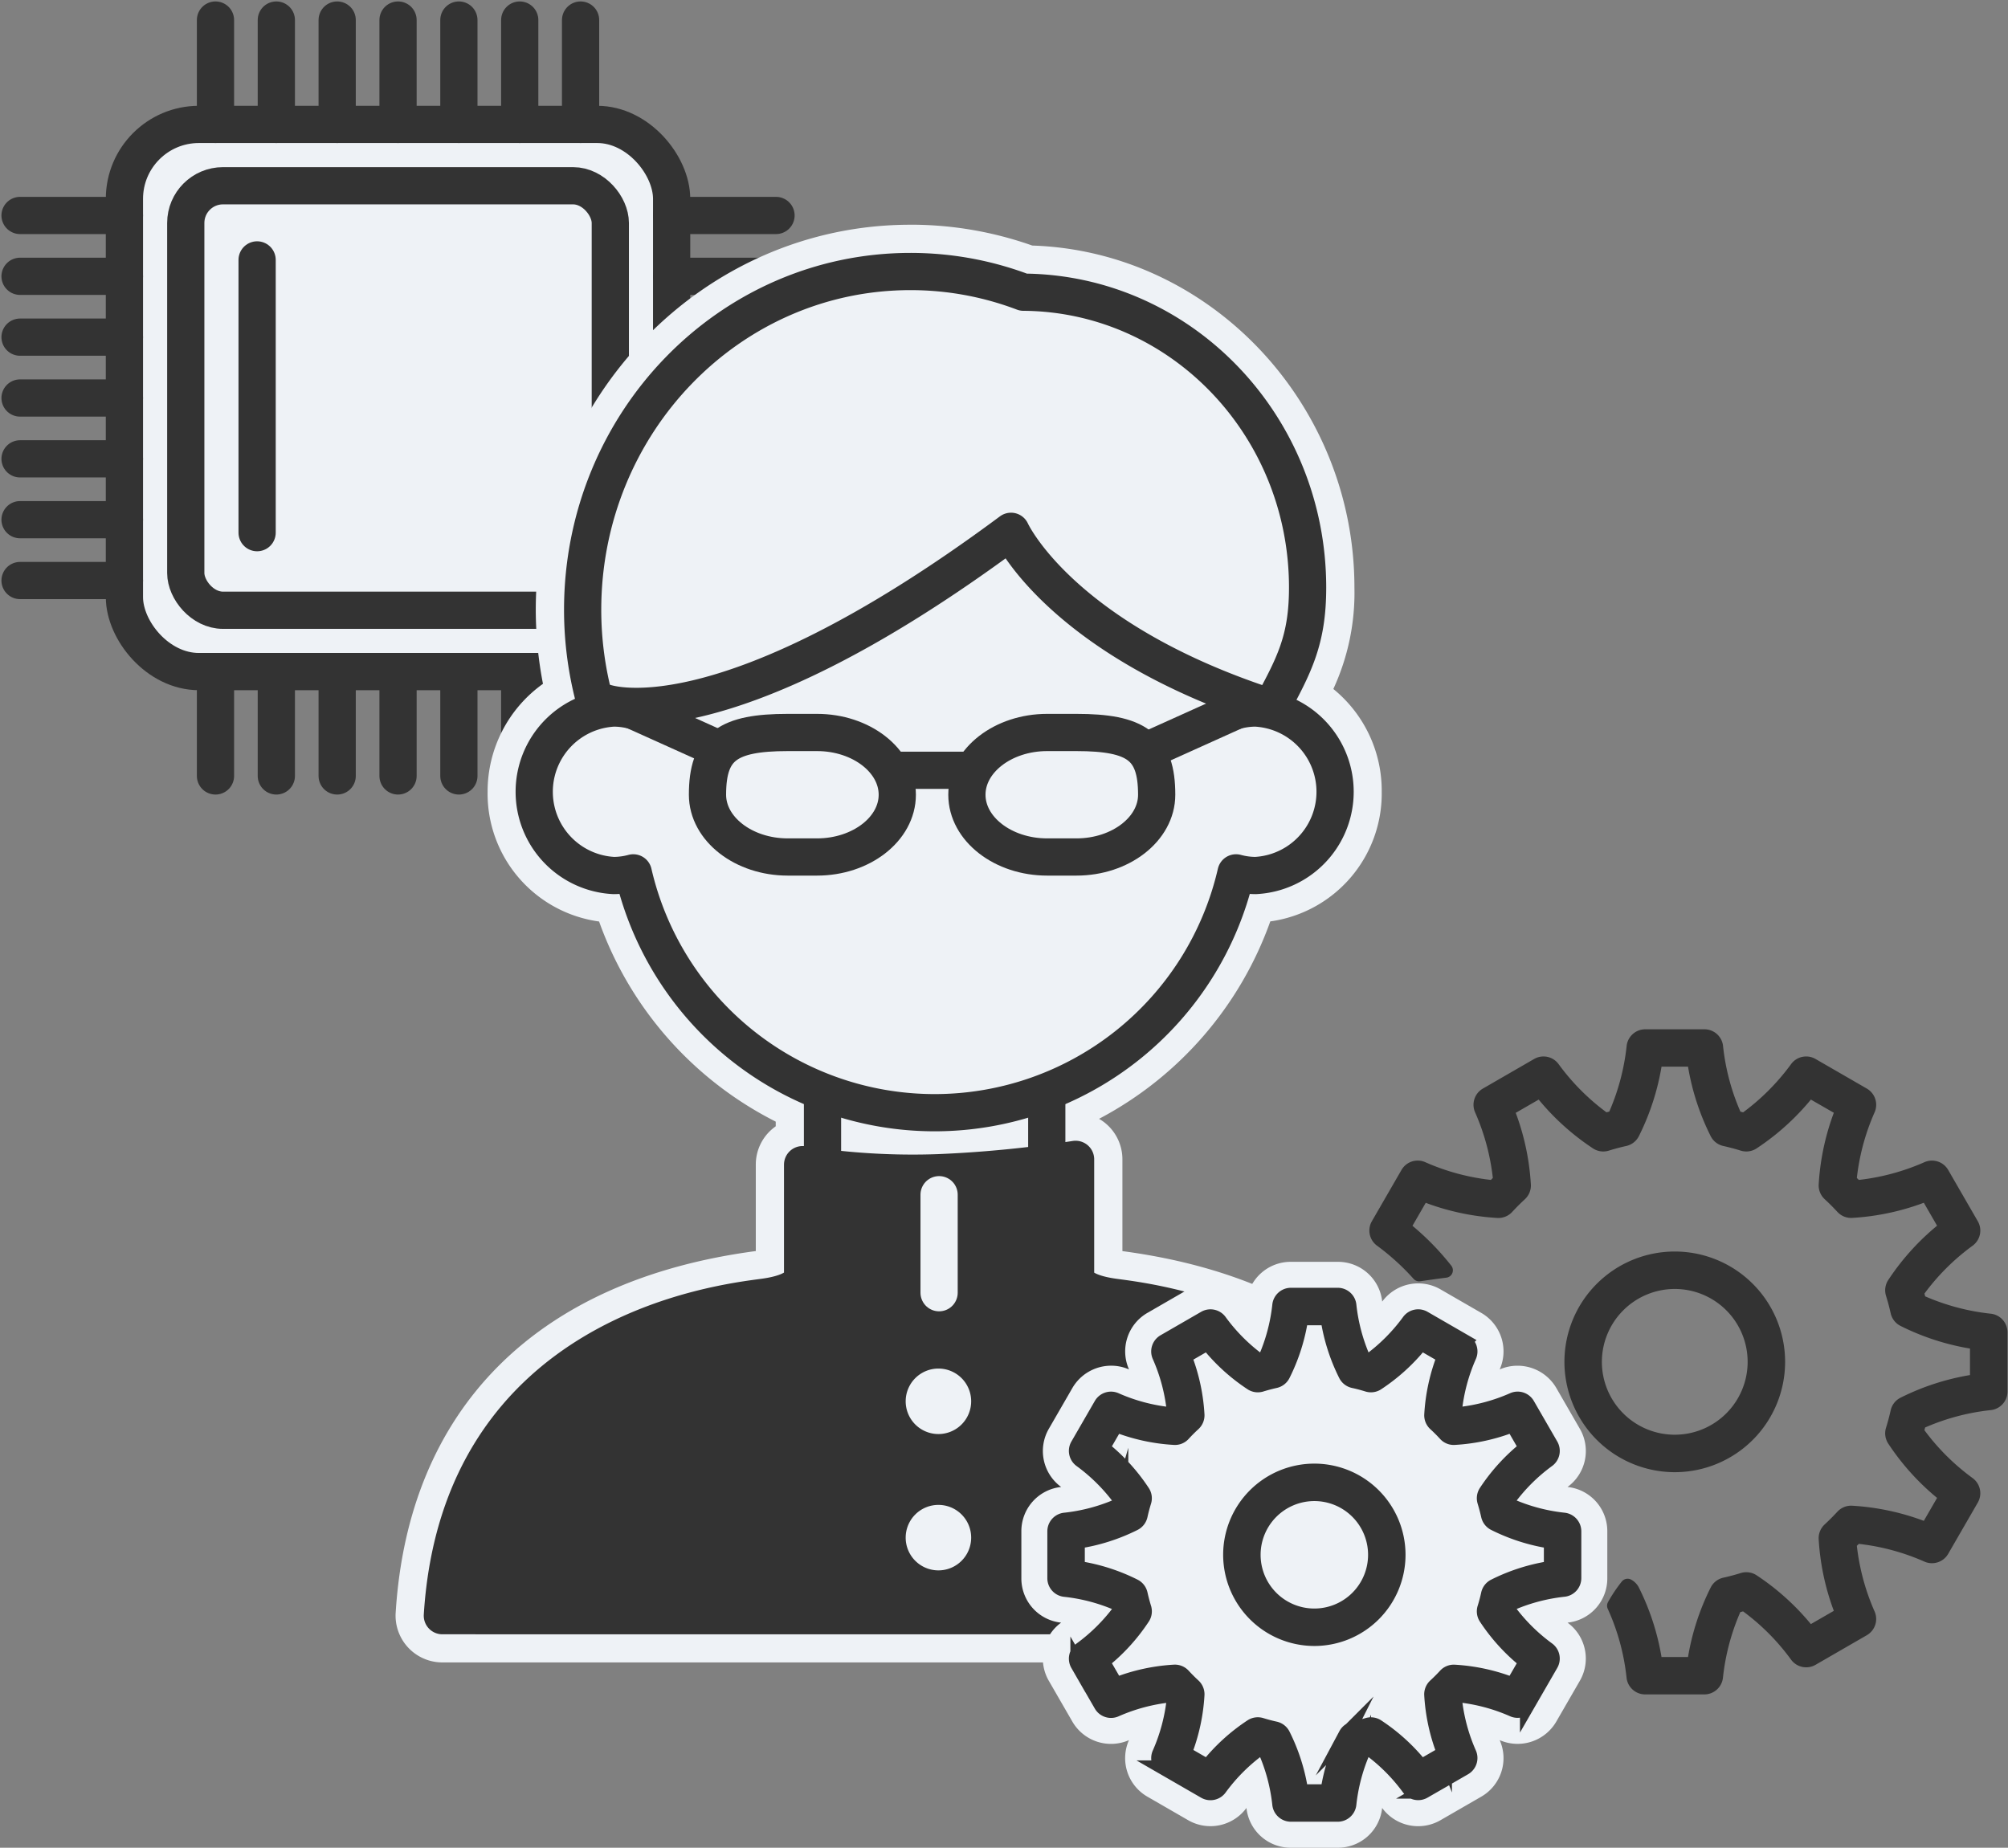
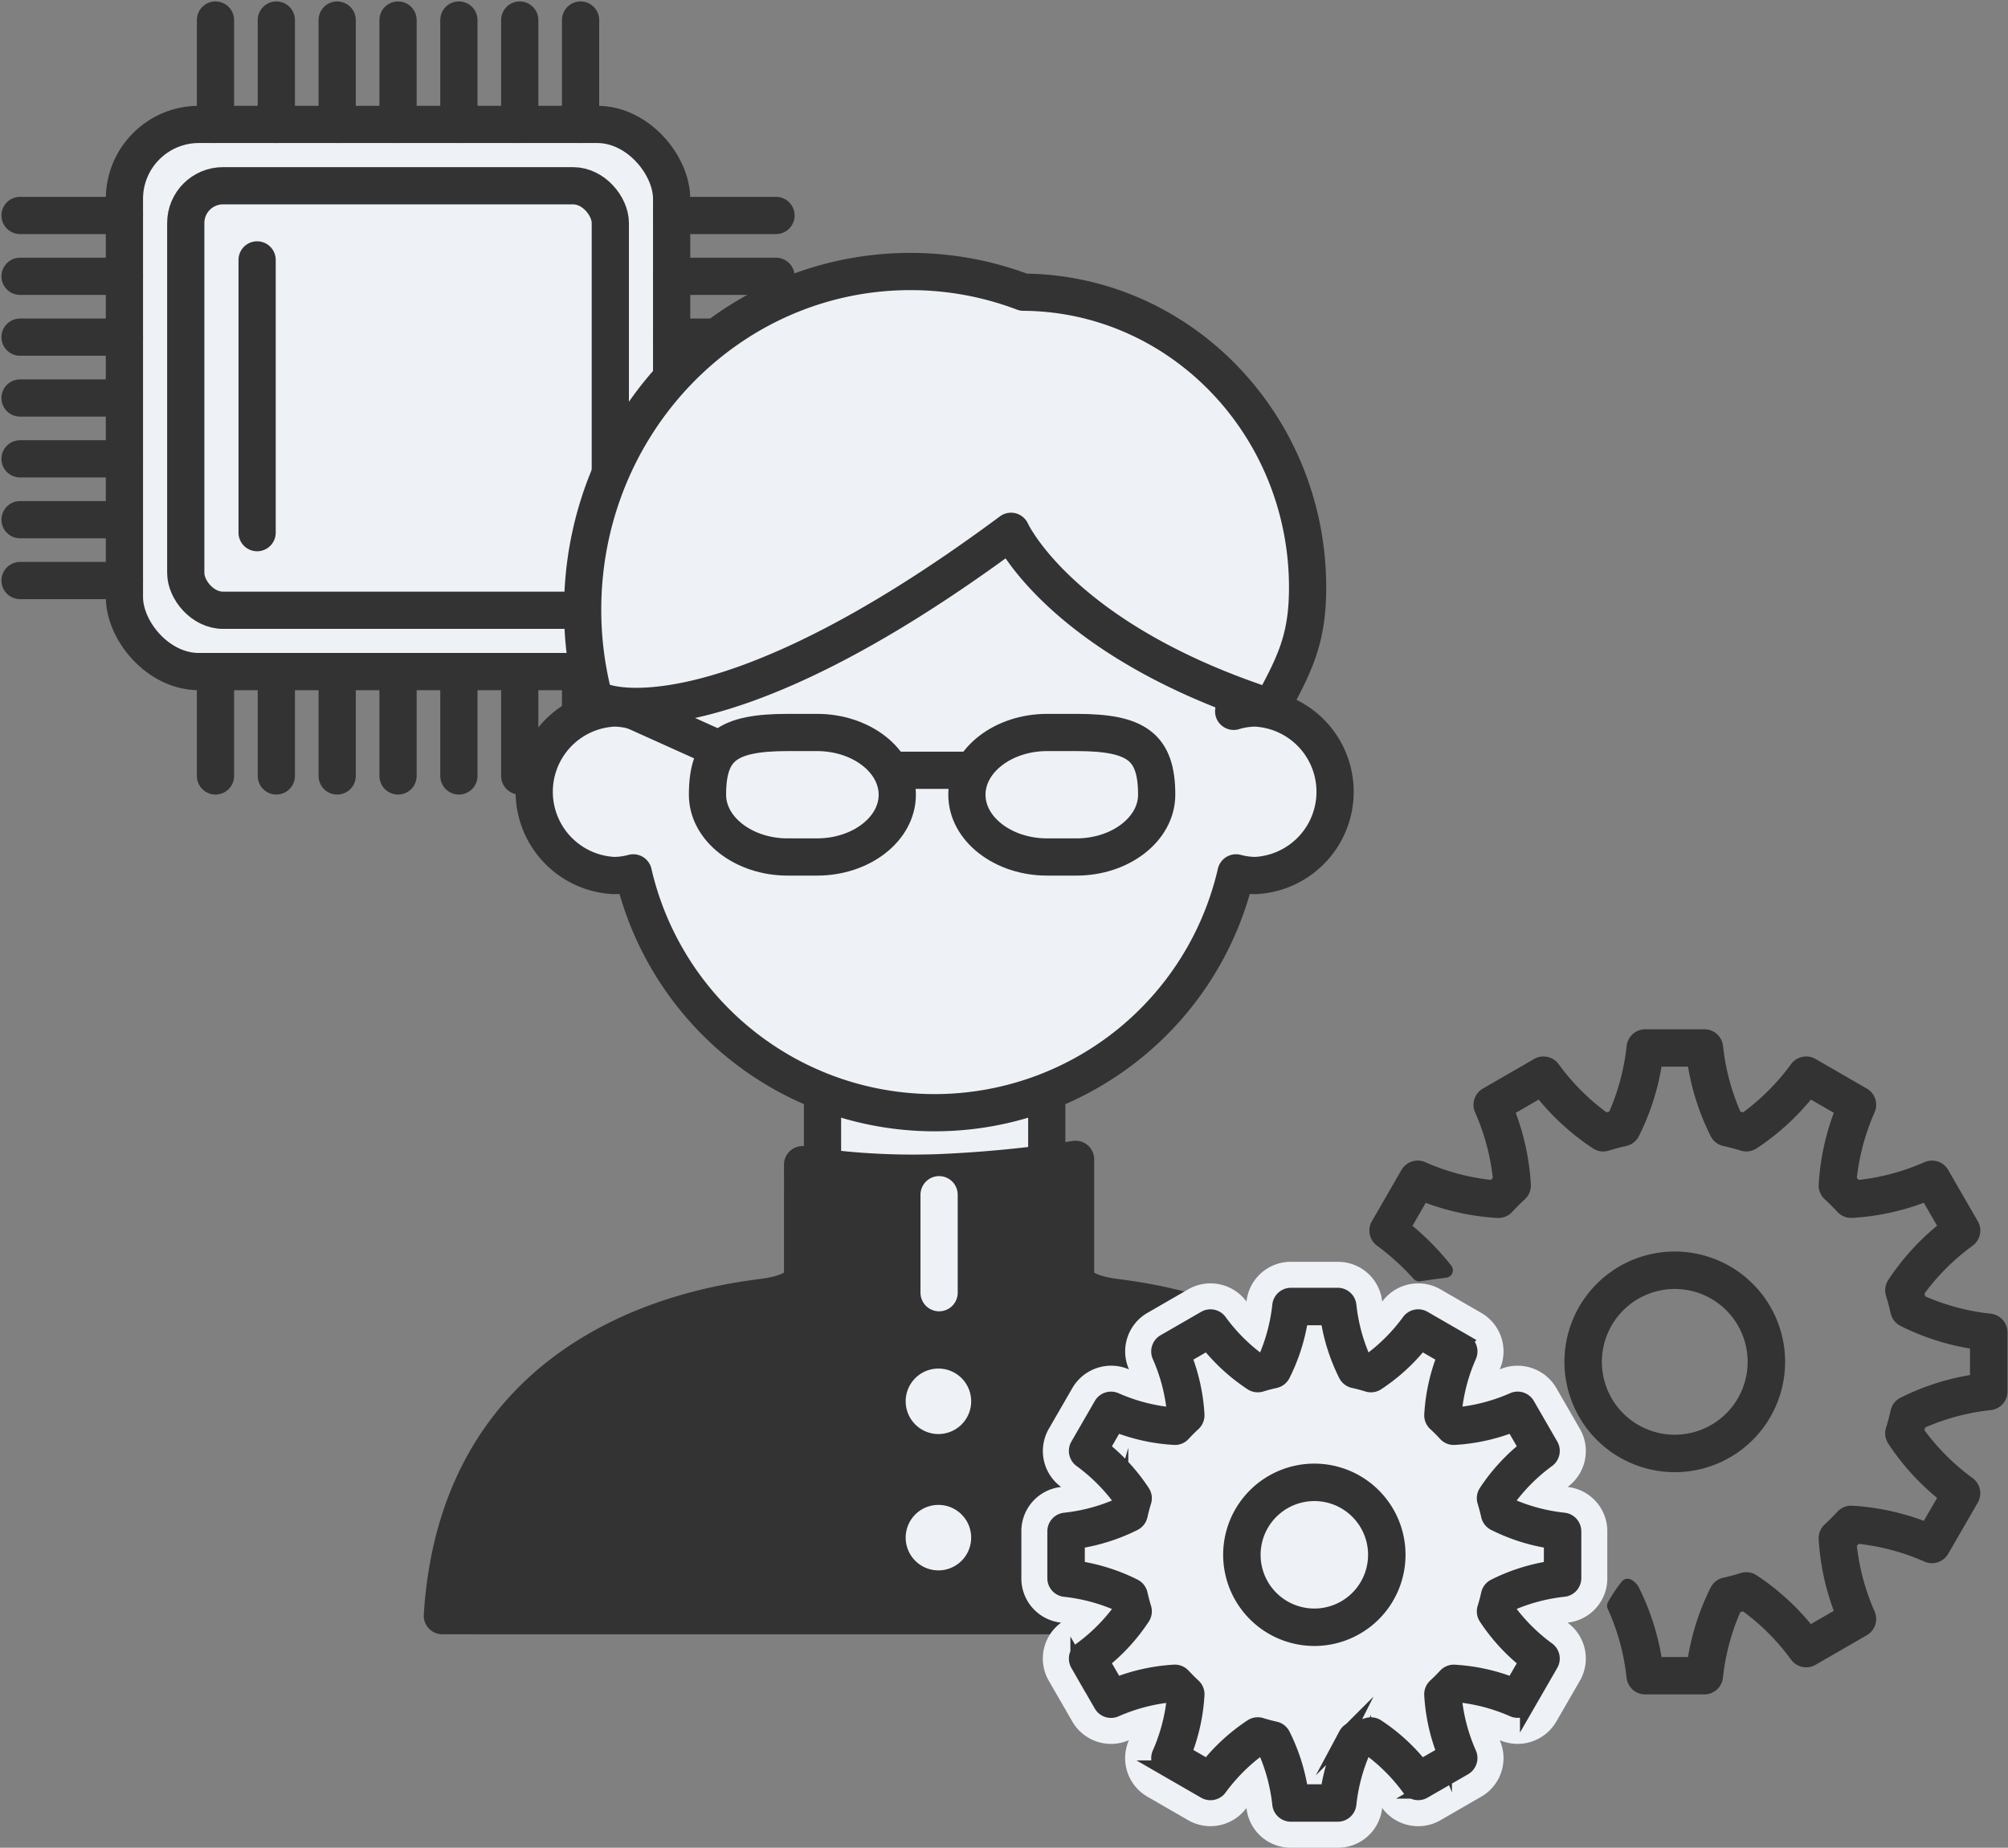
<svg xmlns="http://www.w3.org/2000/svg" id="グループ_80" data-name="グループ 80" width="161.836" height="148.933" viewBox="0 0 161.836 148.933">
  <rect x="0" y="0" width="161.836" height="148.933" fill="#808080" stroke="none" />
  <defs>
    <clipPath id="clip-path">
      <rect id="長方形_56" data-name="長方形 56" width="161.836" height="148.933" fill="none" />
    </clipPath>
  </defs>
  <g id="グループ_79" data-name="グループ 79" clip-path="url(#clip-path)">
    <rect id="長方形_52" data-name="長方形 52" width="44.103" height="44.103" rx="6" transform="translate(10.028 10.028)" fill="#eef2f6" />
    <rect id="長方形_53" data-name="長方形 53" width="44.103" height="44.103" rx="6" transform="translate(10.028 10.028)" fill="none" stroke="#333" stroke-miterlimit="10" stroke-width="3" />
    <rect id="長方形_54" data-name="長方形 54" width="34.216" height="34.216" rx="3" transform="translate(14.972 14.972)" fill="none" stroke="#333" stroke-miterlimit="10" stroke-width="3" />
    <line id="線_246" data-name="線 246" y1="8.412" transform="translate(17.367 1.616)" fill="none" stroke="#333" stroke-linecap="round" stroke-miterlimit="10" stroke-width="3" />
    <line id="線_247" data-name="線 247" y1="8.412" transform="translate(22.271 1.616)" fill="none" stroke="#333" stroke-linecap="round" stroke-miterlimit="10" stroke-width="3" />
    <line id="線_248" data-name="線 248" y1="8.412" transform="translate(27.175 1.616)" fill="none" stroke="#333" stroke-linecap="round" stroke-miterlimit="10" stroke-width="3" />
    <line id="線_249" data-name="線 249" y1="8.412" transform="translate(32.08 1.616)" fill="none" stroke="#333" stroke-linecap="round" stroke-miterlimit="10" stroke-width="3" />
    <line id="線_250" data-name="線 250" y1="8.412" transform="translate(36.984 1.616)" fill="none" stroke="#333" stroke-linecap="round" stroke-miterlimit="10" stroke-width="3" />
    <line id="線_251" data-name="線 251" y1="8.412" transform="translate(41.888 1.616)" fill="none" stroke="#333" stroke-linecap="round" stroke-miterlimit="10" stroke-width="3" />
    <line id="線_252" data-name="線 252" y1="8.412" transform="translate(46.792 1.616)" fill="none" stroke="#333" stroke-linecap="round" stroke-miterlimit="10" stroke-width="3" />
    <line id="線_253" data-name="線 253" y1="8.412" transform="translate(17.367 54.131)" fill="none" stroke="#333" stroke-linecap="round" stroke-miterlimit="10" stroke-width="3" />
    <line id="線_254" data-name="線 254" y1="8.412" transform="translate(22.271 54.131)" fill="none" stroke="#333" stroke-linecap="round" stroke-miterlimit="10" stroke-width="3" />
    <line id="線_255" data-name="線 255" y1="8.412" transform="translate(27.175 54.131)" fill="none" stroke="#333" stroke-linecap="round" stroke-miterlimit="10" stroke-width="3" />
    <line id="線_256" data-name="線 256" y1="8.412" transform="translate(32.08 54.131)" fill="none" stroke="#333" stroke-linecap="round" stroke-miterlimit="10" stroke-width="3" />
    <line id="線_257" data-name="線 257" y1="8.412" transform="translate(36.984 54.131)" fill="none" stroke="#333" stroke-linecap="round" stroke-miterlimit="10" stroke-width="3" />
    <line id="線_258" data-name="線 258" y1="8.412" transform="translate(41.888 54.131)" fill="none" stroke="#333" stroke-linecap="round" stroke-miterlimit="10" stroke-width="3" />
    <line id="線_259" data-name="線 259" y1="8.412" transform="translate(46.792 54.131)" fill="none" stroke="#333" stroke-linecap="round" stroke-miterlimit="10" stroke-width="3" />
    <line id="線_260" data-name="線 260" x1="8.412" transform="translate(1.616 46.792)" fill="none" stroke="#333" stroke-linecap="round" stroke-miterlimit="10" stroke-width="3" />
    <line id="線_261" data-name="線 261" x1="8.412" transform="translate(1.616 41.888)" fill="none" stroke="#333" stroke-linecap="round" stroke-miterlimit="10" stroke-width="3" />
    <line id="線_262" data-name="線 262" x1="8.412" transform="translate(1.616 36.984)" fill="none" stroke="#333" stroke-linecap="round" stroke-miterlimit="10" stroke-width="3" />
    <line id="線_263" data-name="線 263" x1="8.412" transform="translate(1.616 32.08)" fill="none" stroke="#333" stroke-linecap="round" stroke-miterlimit="10" stroke-width="3" />
    <line id="線_264" data-name="線 264" x1="8.412" transform="translate(1.616 27.175)" fill="none" stroke="#333" stroke-linecap="round" stroke-miterlimit="10" stroke-width="3" />
    <line id="線_265" data-name="線 265" x1="8.412" transform="translate(1.616 22.271)" fill="none" stroke="#333" stroke-linecap="round" stroke-miterlimit="10" stroke-width="3" />
    <line id="線_266" data-name="線 266" x1="8.412" transform="translate(1.616 17.367)" fill="none" stroke="#333" stroke-linecap="round" stroke-miterlimit="10" stroke-width="3" />
    <line id="線_267" data-name="線 267" x1="8.412" transform="translate(54.131 46.792)" fill="none" stroke="#333" stroke-linecap="round" stroke-miterlimit="10" stroke-width="3" />
    <line id="線_268" data-name="線 268" x1="8.412" transform="translate(54.131 41.888)" fill="none" stroke="#333" stroke-linecap="round" stroke-miterlimit="10" stroke-width="3" />
    <line id="線_269" data-name="線 269" x1="8.412" transform="translate(54.131 36.984)" fill="none" stroke="#333" stroke-linecap="round" stroke-miterlimit="10" stroke-width="3" />
    <line id="線_270" data-name="線 270" x1="8.412" transform="translate(54.131 32.08)" fill="none" stroke="#333" stroke-linecap="round" stroke-miterlimit="10" stroke-width="3" />
    <line id="線_271" data-name="線 271" x1="8.412" transform="translate(54.131 27.175)" fill="none" stroke="#333" stroke-linecap="round" stroke-miterlimit="10" stroke-width="3" />
    <line id="線_272" data-name="線 272" x1="8.412" transform="translate(54.131 22.271)" fill="none" stroke="#333" stroke-linecap="round" stroke-miterlimit="10" stroke-width="3" />
    <line id="線_273" data-name="線 273" x1="8.412" transform="translate(54.131 17.367)" fill="none" stroke="#333" stroke-linecap="round" stroke-miterlimit="10" stroke-width="3" />
-     <path id="パス_338" data-name="パス 338" d="M33.275,131.536a2.694,2.694,0,0,1-2.689-2.861c.994-15.864,10.951-25.858,28.037-28.144l.218-.029a7.733,7.733,0,0,0,.773-.141V92.489a2.687,2.687,0,0,1,.963-2.064,2.653,2.653,0,0,1,.642-.4V88.352a27.912,27.912,0,0,1-14.526-16.48A9.281,9.281,0,0,1,38,62.434a9.538,9.538,0,0,1,4.588-8.2,30.564,30.564,0,0,1-.706-6.467c0-16.522,13.059-29.962,29.11-29.962a28.307,28.307,0,0,1,9.618,1.675c13.85.361,25.088,12.207,25.088,26.495a17.491,17.491,0,0,1-1.98,8.519,9.464,9.464,0,0,1,4.179,7.937,9.3,9.3,0,0,1-8.691,9.437A27.922,27.922,0,0,1,84.682,88.351v1.042A2.693,2.693,0,0,1,87,92.061v8.3a7.794,7.794,0,0,0,.775.141l.217.029c17.085,2.286,27.042,12.28,28.036,28.143a2.692,2.692,0,0,1-2.689,2.862Z" transform="translate(2.377 1.384)" fill="#eef2f6" />
-     <path id="パス_339" data-name="パス 339" d="M71.072,18.962a27.178,27.178,0,0,1,9.415,1.672c13.378.251,24.213,11.593,24.213,25.421a17.043,17.043,0,0,1-2.323,8.935,8.4,8.4,0,0,1,4.522,7.52,8.223,8.223,0,0,1-7.993,8.366c-.135,0-.272,0-.408-.011A26.86,26.86,0,0,1,83.683,87.738v2.876l.44-.069A1.616,1.616,0,0,1,86,92.139v9.06a5.252,5.252,0,0,0,1.708.449l.219.029c16.52,2.209,26.146,11.847,27.1,27.141a1.614,1.614,0,0,1-1.613,1.717H33.354a1.614,1.614,0,0,1-1.613-1.717c.958-15.294,10.583-24.932,27.1-27.141l.219-.029a5.233,5.233,0,0,0,1.707-.449V92.567a1.607,1.607,0,0,1,1.606-1.61V87.739A26.85,26.85,0,0,1,47.561,70.867c-.148.009-.293.013-.439.013a8.215,8.215,0,0,1-7.964-8.369A8.4,8.4,0,0,1,43.9,54.879a29.722,29.722,0,0,1-.863-7.031c0-15.928,12.575-28.885,28.033-28.885m0-2.155c-16.646,0-30.188,13.924-30.188,31.041a31.528,31.528,0,0,0,.58,5.963A10.652,10.652,0,0,0,37,62.511,10.4,10.4,0,0,0,45.985,72.97,28.985,28.985,0,0,0,60.221,89.1v.377c-.089.063-.176.129-.26.2a3.76,3.76,0,0,0-1.346,2.887v6.968l-.058.008c-17.65,2.36-27.938,12.71-28.967,29.143a3.771,3.771,0,0,0,3.765,4.007h80.068a3.769,3.769,0,0,0,3.765-4c-1.029-16.435-11.317-26.785-28.969-29.145l-.057-.008v-7.4a3.771,3.771,0,0,0-1.881-3.263,29,29,0,0,0,13.8-15.912,10.409,10.409,0,0,0,8.981-10.453,10.571,10.571,0,0,0-3.9-8.281,18.488,18.488,0,0,0,1.7-8.175c0-14.808-11.615-27.1-25.965-27.567a29.366,29.366,0,0,0-9.819-1.681" transform="translate(2.299 1.306)" fill="#eef2f6" />
    <rect id="長方形_55" data-name="長方形 55" width="17.68" height="10.274" transform="translate(66.19 87.381)" fill="#eef2f6" />
    <path id="パス_340" data-name="パス 340" d="M49.056,54.322s19.532-7.8,27.237-13.619l1.433.091S88.569,50.739,94.392,52.71l.18,5.644L71.455,62.475l-14.246-2.24Z" transform="translate(3.813 3.164)" fill="#eef2f6" />
    <path id="パス_341" data-name="パス 341" d="M49.056,54.322s19.532-7.8,27.237-13.619l1.433.091S88.569,50.739,94.392,52.71l.18,5.644L71.455,62.475l-14.246-2.24Z" transform="translate(3.813 3.164)" fill="none" stroke="#eef2f6" stroke-miterlimit="10" stroke-width="1" />
    <path id="パス_342" data-name="パス 342" d="M33.082,123.488c1.429-22.832,22.42-25.193,25.928-25.67,3.6-.491,3.106-1.914,3.106-1.914V87.134a57.558,57.558,0,0,0,11,.649,99.273,99.273,0,0,0,11-1.076v9.2s-.5,1.423,3.106,1.914c3.508.477,24.5,2.839,25.928,25.67Z" transform="translate(2.571 6.74)" fill="#333" />
    <path id="パス_343" data-name="パス 343" d="M33.082,123.488c1.429-22.832,22.42-25.193,25.928-25.67,3.6-.491,3.106-1.914,3.106-1.914V87.134a57.558,57.558,0,0,0,11,.649,99.273,99.273,0,0,0,11-1.076v9.2s-.5,1.423,3.106,1.914c3.508.477,24.5,2.839,25.928,25.67Z" transform="translate(2.571 6.74)" fill="none" stroke="#333" stroke-linecap="round" stroke-linejoin="round" stroke-width="3" />
    <path id="パス_344" data-name="パス 344" d="M48.123,53.219a6.064,6.064,0,0,0-1.764-.266,6.759,6.759,0,0,0,0,13.5,6.079,6.079,0,0,0,1.573-.214,24.926,24.926,0,0,0,48.58,0,6.079,6.079,0,0,0,1.573.214,6.759,6.759,0,0,0,0-13.5,6.064,6.064,0,0,0-1.764.266" transform="translate(3.107 4.116)" fill="#eef2f6" />
    <path id="パス_345" data-name="パス 345" d="M48.123,53.219a6.064,6.064,0,0,0-1.764-.266,6.759,6.759,0,0,0,0,13.5,6.079,6.079,0,0,0,1.573-.214,24.926,24.926,0,0,0,48.58,0,6.079,6.079,0,0,0,1.573.214,6.759,6.759,0,0,0,0-13.5,6.064,6.064,0,0,0-1.764.266" transform="translate(3.107 4.116)" fill="none" stroke="#333" stroke-linecap="round" stroke-linejoin="round" stroke-width="3" />
    <path id="パス_346" data-name="パス 346" d="M79.1,21.974a25.63,25.63,0,0,0-9.112-1.667c-14.589,0-26.416,12.208-26.416,27.269a28.072,28.072,0,0,0,1.02,7.5c.4-.033.653-.06.653-.06s9.2,3.791,32.852-13.769c0,0,3.942,8.721,20.967,14.215C100.925,52.025,102,50,102,45.783c0-13.1-10.239-23.724-22.9-23.809" transform="translate(3.387 1.578)" fill="#eef2f6" />
    <path id="パス_347" data-name="パス 347" d="M79.1,21.974a25.63,25.63,0,0,0-9.112-1.667c-14.589,0-26.416,12.208-26.416,27.269a28.072,28.072,0,0,0,1.02,7.5c.4-.033.653-.06.653-.06s9.2,3.791,32.852-13.769c0,0,3.942,8.721,20.967,14.215C100.925,52.025,102,50,102,45.783,102,32.685,91.757,22.059,79.1,21.974Z" transform="translate(3.387 1.578)" fill="none" stroke="#333" stroke-linecap="round" stroke-linejoin="round" stroke-width="3" />
    <path id="パス_348" data-name="パス 348" d="M68.205,59.8c0,2.76-2.91,5.018-6.466,5.018H59.375c-3.556,0-6.466-2.258-6.466-5.018,0-3.883,1.641-5.018,6.466-5.018h2.363C65.3,54.781,68.205,57.039,68.205,59.8Z" transform="translate(4.112 4.258)" fill="none" stroke="#333" stroke-linecap="round" stroke-linejoin="round" stroke-width="3" />
    <path id="パス_349" data-name="パス 349" d="M72.308,59.8c0,2.76,2.91,5.018,6.466,5.018h2.363c3.557,0,6.466-2.258,6.466-5.018,0-3.883-1.641-5.018-6.466-5.018H78.774C75.218,54.781,72.308,57.039,72.308,59.8Z" transform="translate(5.62 4.258)" fill="none" stroke="#333" stroke-linecap="round" stroke-linejoin="round" stroke-width="3" />
    <line id="線_274" data-name="線 274" x2="5.794" transform="translate(72.282 62.086)" fill="none" stroke="#333" stroke-linecap="round" stroke-linejoin="round" stroke-width="3" />
    <line id="線_275" data-name="線 275" x2="6.299" y2="2.84" transform="translate(51.183 57.335)" fill="none" stroke="#333" stroke-linecap="round" stroke-linejoin="round" stroke-width="3" />
-     <line id="線_276" data-name="線 276" x1="6.299" y2="2.84" transform="translate(93.174 57.335)" fill="none" stroke="#333" stroke-linecap="round" stroke-linejoin="round" stroke-width="3" />
    <line id="線_277" data-name="線 277" y2="5.256" transform="translate(66.291 88.935)" fill="none" stroke="#333" stroke-linecap="round" stroke-linejoin="round" stroke-width="3" />
    <line id="線_278" data-name="線 278" y2="3.873" transform="translate(84.365 88.935)" fill="none" stroke="#333" stroke-linecap="round" stroke-linejoin="round" stroke-width="3" />
    <path id="パス_350" data-name="パス 350" d="M73.008,104.992a2.639,2.639,0,1,1-2.638-2.638,2.638,2.638,0,0,1,2.638,2.638" transform="translate(5.264 7.956)" fill="#eef2f6" />
    <path id="パス_351" data-name="パス 351" d="M73.008,115.189a2.639,2.639,0,1,1-2.638-2.638,2.638,2.638,0,0,1,2.638,2.638" transform="translate(5.264 8.748)" fill="#eef2f6" />
    <line id="線_279" data-name="線 279" y2="7.899" transform="translate(75.687 96.297)" fill="none" stroke="#eef2f6" stroke-linecap="round" stroke-linejoin="round" stroke-width="3" />
    <line id="線_280" data-name="線 280" y2="21.985" transform="translate(20.722 20.949)" fill="none" stroke="#333" stroke-linecap="round" stroke-linejoin="round" stroke-width="3" />
    <path id="パス_352" data-name="パス 352" d="M123.176,121.824a.907.907,0,0,1,.361.36,19.194,19.194,0,0,1,1.856,5.949h3.166a19.135,19.135,0,0,1,1.856-5.949.906.906,0,0,1,.6-.457c.5-.112.988-.242,1.455-.388a.909.909,0,0,1,.75.095,19.19,19.19,0,0,1,4.579,4.223l2.742-1.583a19.161,19.161,0,0,1-1.368-6.086.912.912,0,0,1,.292-.7c.366-.338.723-.7,1.059-1.059a.9.9,0,0,1,.7-.292,19.139,19.139,0,0,1,6.087,1.368l1.583-2.742a19.156,19.156,0,0,1-4.224-4.58.911.911,0,0,1-.095-.749c.147-.469.277-.959.388-1.455a.906.906,0,0,1,.457-.6,19.135,19.135,0,0,1,5.949-1.856v-3.167a19.135,19.135,0,0,1-5.949-1.856.906.906,0,0,1-.457-.6c-.111-.5-.241-.986-.388-1.455a.911.911,0,0,1,.095-.749,19.156,19.156,0,0,1,4.224-4.58l-1.583-2.742a19.139,19.139,0,0,1-6.086,1.368.9.9,0,0,1-.7-.292c-.336-.364-.693-.721-1.059-1.059a.913.913,0,0,1-.292-.7,19.169,19.169,0,0,1,1.368-6.087L137.8,81.827a19.19,19.19,0,0,1-4.579,4.223.909.909,0,0,1-.75.095c-.469-.147-.958-.277-1.455-.388a.905.905,0,0,1-.6-.457,19.135,19.135,0,0,1-1.856-5.949h-3.166a19.194,19.194,0,0,1-1.856,5.949.907.907,0,0,1-.6.457c-.5.111-.986.241-1.455.388a.907.907,0,0,1-.749-.095,19.147,19.147,0,0,1-4.579-4.223l-2.743,1.583a19.132,19.132,0,0,1,1.368,6.086.905.905,0,0,1-.292.7c-.365.337-.722.694-1.059,1.059a.912.912,0,0,1-.7.292,19.139,19.139,0,0,1-6.086-1.368l-1.583,2.742a20.674,20.674,0,0,1,3.433,3.441c-.744.091-1.35.182-2.122.29a19.884,19.884,0,0,0-3.02-2.745.91.91,0,0,1-.267-1.2l2.386-4.132a.91.91,0,0,1,1.173-.37,18.529,18.529,0,0,0,5.74,1.5c.182-.19.369-.375.557-.557a18.639,18.639,0,0,0-1.5-5.741.91.91,0,0,1,.37-1.171l4.132-2.386a.909.909,0,0,1,1.2.267,18.578,18.578,0,0,0,4.213,4.168c.253-.072.511-.141.771-.2a18.684,18.684,0,0,0,1.565-5.718.91.91,0,0,1,.905-.83h4.771a.91.91,0,0,1,.906.831,18.531,18.531,0,0,0,1.565,5.717c.26.064.516.133.77.2a18.684,18.684,0,0,0,4.214-4.169.909.909,0,0,1,1.2-.266l4.133,2.386a.91.91,0,0,1,.369,1.173,18.563,18.563,0,0,0-1.5,5.74c.19.182.376.368.557.557a18.674,18.674,0,0,0,5.741-1.5.909.909,0,0,1,1.171.37l2.386,4.132a.909.909,0,0,1-.267,1.2,18.578,18.578,0,0,0-4.168,4.213c.072.253.141.511.2.77a18.7,18.7,0,0,0,5.718,1.566.909.909,0,0,1,.83.905v4.771a.908.908,0,0,1-.831.905,18.591,18.591,0,0,0-5.717,1.566c-.064.26-.133.516-.2.769a18.64,18.64,0,0,0,4.169,4.213.911.911,0,0,1,.266,1.2l-2.386,4.132a.909.909,0,0,1-1.171.37,18.64,18.64,0,0,0-5.741-1.5c-.181.189-.368.375-.557.557a18.719,18.719,0,0,0,1.5,5.741.91.91,0,0,1-.369,1.171l-4.133,2.386a.91.91,0,0,1-1.2-.267A18.578,18.578,0,0,0,132.6,123.2c-.252.072-.51.141-.77.2a18.649,18.649,0,0,0-1.565,5.718.911.911,0,0,1-.906.83H124.59a.908.908,0,0,1-.905-.831,18.608,18.608,0,0,0-1.565-5.717,11.332,11.332,0,0,1,1.056-1.579" transform="translate(8.003 6.026)" fill="#333" />
    <path id="パス_353" data-name="パス 353" d="M123.176,121.824a.907.907,0,0,1,.361.36,19.194,19.194,0,0,1,1.856,5.949h3.166a19.135,19.135,0,0,1,1.856-5.949.906.906,0,0,1,.6-.457c.5-.112.988-.242,1.455-.388a.909.909,0,0,1,.75.095,19.19,19.19,0,0,1,4.579,4.223l2.742-1.583a19.161,19.161,0,0,1-1.368-6.086.912.912,0,0,1,.292-.7c.366-.338.723-.7,1.059-1.059a.9.9,0,0,1,.7-.292,19.139,19.139,0,0,1,6.087,1.368l1.583-2.742a19.156,19.156,0,0,1-4.224-4.58.911.911,0,0,1-.095-.749c.147-.469.277-.959.388-1.455a.906.906,0,0,1,.457-.6,19.135,19.135,0,0,1,5.949-1.856v-3.167a19.135,19.135,0,0,1-5.949-1.856.906.906,0,0,1-.457-.6c-.111-.5-.241-.986-.388-1.455a.911.911,0,0,1,.095-.749,19.156,19.156,0,0,1,4.224-4.58l-1.583-2.742a19.139,19.139,0,0,1-6.086,1.368.9.9,0,0,1-.7-.292c-.336-.364-.693-.721-1.059-1.059a.913.913,0,0,1-.292-.7,19.169,19.169,0,0,1,1.368-6.087L137.8,81.827a19.19,19.19,0,0,1-4.579,4.223.909.909,0,0,1-.75.095c-.469-.147-.958-.277-1.455-.388a.905.905,0,0,1-.6-.457,19.135,19.135,0,0,1-1.856-5.949h-3.166a19.194,19.194,0,0,1-1.856,5.949.907.907,0,0,1-.6.457c-.5.111-.986.241-1.455.388a.907.907,0,0,1-.749-.095,19.147,19.147,0,0,1-4.579-4.223l-2.743,1.583a19.132,19.132,0,0,1,1.368,6.086.905.905,0,0,1-.292.7c-.365.337-.722.694-1.059,1.059a.912.912,0,0,1-.7.292,19.139,19.139,0,0,1-6.086-1.368l-1.583,2.742a20.674,20.674,0,0,1,3.433,3.441c-.744.091-1.35.182-2.122.29a19.884,19.884,0,0,0-3.02-2.745.91.91,0,0,1-.267-1.2l2.386-4.132a.91.91,0,0,1,1.173-.37,18.529,18.529,0,0,0,5.74,1.5c.182-.19.369-.375.557-.557a18.639,18.639,0,0,0-1.5-5.741.91.91,0,0,1,.37-1.171l4.132-2.386a.909.909,0,0,1,1.2.267,18.578,18.578,0,0,0,4.213,4.168c.253-.072.511-.141.771-.2a18.684,18.684,0,0,0,1.565-5.718.91.91,0,0,1,.905-.83h4.771a.91.91,0,0,1,.906.831,18.531,18.531,0,0,0,1.565,5.717c.26.064.516.133.77.2a18.684,18.684,0,0,0,4.214-4.169.909.909,0,0,1,1.2-.266l4.133,2.386a.91.91,0,0,1,.369,1.173,18.563,18.563,0,0,0-1.5,5.74c.19.182.376.368.557.557a18.674,18.674,0,0,0,5.741-1.5.909.909,0,0,1,1.171.37l2.386,4.132a.909.909,0,0,1-.267,1.2,18.578,18.578,0,0,0-4.168,4.213c.072.253.141.511.2.77a18.7,18.7,0,0,0,5.718,1.566.909.909,0,0,1,.83.905v4.771a.908.908,0,0,1-.831.905,18.591,18.591,0,0,0-5.717,1.566c-.064.26-.133.516-.2.769a18.64,18.64,0,0,0,4.169,4.213.911.911,0,0,1,.266,1.2l-2.386,4.132a.909.909,0,0,1-1.171.37,18.64,18.64,0,0,0-5.741-1.5c-.181.189-.368.375-.557.557a18.719,18.719,0,0,0,1.5,5.741.91.91,0,0,1-.369,1.171l-4.133,2.386a.91.91,0,0,1-1.2-.267A18.578,18.578,0,0,0,132.6,123.2c-.252.072-.51.141-.77.2a18.649,18.649,0,0,0-1.565,5.718.911.911,0,0,1-.906.83H124.59a.908.908,0,0,1-.905-.831,18.608,18.608,0,0,0-1.565-5.717A11.332,11.332,0,0,1,123.176,121.824Z" transform="translate(8.003 6.026)" fill="none" stroke="#333" stroke-linecap="round" stroke-linejoin="round" stroke-width="1.2" />
    <path id="パス_354" data-name="パス 354" d="M117.549,102.45a8.293,8.293,0,1,1,8.293,8.293,8.3,8.3,0,0,1-8.293-8.293m1.818,0a6.474,6.474,0,1,0,6.475-6.475,6.482,6.482,0,0,0-6.475,6.475" transform="translate(9.137 7.319)" fill="#333" />
    <path id="パス_355" data-name="パス 355" d="M117.549,102.45a8.293,8.293,0,1,1,8.293,8.293A8.3,8.3,0,0,1,117.549,102.45Zm1.818,0a6.474,6.474,0,1,0,6.475-6.475A6.482,6.482,0,0,0,119.367,102.45Z" transform="translate(9.137 7.319)" fill="none" stroke="#333" stroke-miterlimit="10" stroke-width="1.2" />
    <path id="パス_356" data-name="パス 356" d="M98.01,140.154a2.246,2.246,0,0,1-2.248-2.055,14.208,14.208,0,0,0-.566-2.67,14.194,14.194,0,0,0-1.828,2.033,2.253,2.253,0,0,1-2.97.653l-3.269-1.888a2.242,2.242,0,0,1-.916-2.907,14.184,14.184,0,0,0,.843-2.589,14.165,14.165,0,0,0-2.6.845,2.234,2.234,0,0,1-.944.207,2.263,2.263,0,0,1-1.953-1.126l-1.889-3.271a2.247,2.247,0,0,1,.66-2.975,14.426,14.426,0,0,0,2.027-1.824,14.207,14.207,0,0,0-2.667-.566,2.243,2.243,0,0,1-2.057-2.247V116a2.243,2.243,0,0,1,2.06-2.247,14.235,14.235,0,0,0,2.665-.566,14.364,14.364,0,0,0-2.025-1.822,2.245,2.245,0,0,1-.663-2.975l1.888-3.271a2.269,2.269,0,0,1,1.955-1.128,2.238,2.238,0,0,1,.955.213,13.9,13.9,0,0,0,2.591.844,14.149,14.149,0,0,0-.844-2.594,2.242,2.242,0,0,1,.918-2.908L90.4,97.661a2.252,2.252,0,0,1,2.977.663,14.274,14.274,0,0,0,1.821,2.023,14.208,14.208,0,0,0,.566-2.67,2.244,2.244,0,0,1,2.248-2.055h3.773a2.243,2.243,0,0,1,2.247,2.061,14.488,14.488,0,0,0,.566,2.663,14.329,14.329,0,0,0,1.825-2.025,2.257,2.257,0,0,1,2.973-.661l3.27,1.888a2.243,2.243,0,0,1,.916,2.907,14.546,14.546,0,0,0-.842,2.592,14.239,14.239,0,0,0,2.591-.843,2.232,2.232,0,0,1,.953-.212,2.267,2.267,0,0,1,1.955,1.128l1.887,3.269a2.242,2.242,0,0,1-.662,2.976,14.561,14.561,0,0,0-2.024,1.824,14.188,14.188,0,0,0,2.668.566A2.241,2.241,0,0,1,122.163,116v3.774a2.243,2.243,0,0,1-2.06,2.247,14.221,14.221,0,0,0-2.665.566,14.364,14.364,0,0,0,2.025,1.822,2.245,2.245,0,0,1,.661,2.976l-1.887,3.27a2.264,2.264,0,0,1-2.906.918,14.2,14.2,0,0,0-2.592-.844,14.258,14.258,0,0,0,.844,2.6,2.239,2.239,0,0,1-.919,2.9l-3.269,1.886a2.25,2.25,0,0,1-2.976-.66,14.415,14.415,0,0,0-1.824-2.025,14.252,14.252,0,0,0-.565,2.67,2.244,2.244,0,0,1-2.248,2.055Z" transform="translate(6.034 7.432)" fill="#eef2f6" />
    <path id="パス_357" data-name="パス 357" d="M101.88,97.065a.91.91,0,0,1,.905.83,14.674,14.674,0,0,0,1.181,4.377c.149.037.3.077.443.117a14.671,14.671,0,0,0,3.209-3.2.908.908,0,0,1,1.2-.267l3.269,1.887a.909.909,0,0,1,.369,1.171,14.666,14.666,0,0,0-1.166,4.385c.109.1.214.211.32.319a14.669,14.669,0,0,0,4.384-1.165.907.907,0,0,1,1.173.369l1.886,3.269a.908.908,0,0,1-.265,1.2,14.66,14.66,0,0,0-3.2,3.209c.042.147.081.3.119.444a14.644,14.644,0,0,0,4.376,1.18.91.91,0,0,1,.831.906v3.773a.91.91,0,0,1-.831.905,14.67,14.67,0,0,0-4.376,1.181c-.038.149-.077.3-.119.443a14.664,14.664,0,0,0,3.2,3.209.91.91,0,0,1,.267,1.2l-1.887,3.269a.913.913,0,0,1-1.171.37,14.662,14.662,0,0,0-4.385-1.167c-.106.109-.211.216-.32.32a14.642,14.642,0,0,0,1.166,4.384.91.91,0,0,1-.369,1.173l-3.269,1.887a.909.909,0,0,1-1.2-.266,14.657,14.657,0,0,0-3.209-3.2c-.147.042-.294.081-.443.119a14.679,14.679,0,0,0-1.181,4.376.908.908,0,0,1-.905.831H98.107a.911.911,0,0,1-.906-.83,14.654,14.654,0,0,0-1.18-4.377c-.149-.038-.3-.077-.444-.119a14.7,14.7,0,0,0-3.208,3.2.91.91,0,0,1-1.2.267L87.9,135.158a.91.91,0,0,1-.37-1.171A14.629,14.629,0,0,0,88.7,129.6q-.162-.157-.32-.32a14.677,14.677,0,0,0-4.383,1.166.907.907,0,0,1-1.173-.369l-1.887-3.269a.909.909,0,0,1,.266-1.2,14.685,14.685,0,0,0,3.2-3.211c-.041-.147-.081-.294-.117-.443a14.673,14.673,0,0,0-4.377-1.181.907.907,0,0,1-.83-.905V116.1a.91.91,0,0,1,.83-.905,14.711,14.711,0,0,0,4.377-1.181c.037-.149.077-.3.117-.444a14.681,14.681,0,0,0-3.2-3.208.908.908,0,0,1-.267-1.2l1.887-3.269a.907.907,0,0,1,1.173-.369,14.527,14.527,0,0,0,4.383,1.165q.158-.162.32-.319a14.605,14.605,0,0,0-1.166-4.384.91.91,0,0,1,.37-1.173l3.268-1.887a.91.91,0,0,1,1.2.267,14.556,14.556,0,0,0,3.208,3.2c.147-.041.294-.081.444-.117A14.659,14.659,0,0,0,97.2,97.9a.91.91,0,0,1,.906-.831Zm-21.9,22.806h0m21.9-25.5H98.107a3.584,3.584,0,0,0-3.582,3.205,3.6,3.6,0,0,0-4.7-.986l-3.269,1.888a3.582,3.582,0,0,0-1.5,4.566,3.561,3.561,0,0,0-1.446-.3,3.615,3.615,0,0,0-3.119,1.8l-1.888,3.27a3.585,3.585,0,0,0,.985,4.705A3.58,3.58,0,0,0,76.38,116.1v3.773a3.582,3.582,0,0,0,3.205,3.581,3.581,3.581,0,0,0-.986,4.7l1.888,3.27a3.6,3.6,0,0,0,4.566,1.5,3.582,3.582,0,0,0,1.5,4.566l3.269,1.887a3.6,3.6,0,0,0,4.7-.986,3.583,3.583,0,0,0,3.582,3.206h3.773a3.582,3.582,0,0,0,3.581-3.205,3.6,3.6,0,0,0,4.706.984l3.267-1.886a3.581,3.581,0,0,0,1.5-4.566,3.608,3.608,0,0,0,4.566-1.5l1.888-3.27a3.583,3.583,0,0,0-.986-4.7,3.581,3.581,0,0,0,3.206-3.581V116.1a3.582,3.582,0,0,0-3.206-3.581,3.581,3.581,0,0,0,.985-4.705l-1.886-3.268a3.614,3.614,0,0,0-3.121-1.8,3.568,3.568,0,0,0-1.446.3,3.58,3.58,0,0,0-1.5-4.567l-3.268-1.887a3.6,3.6,0,0,0-4.7.985,3.58,3.58,0,0,0-3.581-3.205" transform="translate(5.937 7.335)" fill="#eef2f6" />
    <path id="パス_358" data-name="パス 358" d="M97.007,137.88a14.629,14.629,0,0,0-1.181-4.377c-.149-.038-.3-.077-.443-.119a14.664,14.664,0,0,0-3.209,3.2.91.91,0,0,1-1.2.267l-3.269-1.887a.91.91,0,0,1-.369-1.171,14.666,14.666,0,0,0,1.166-4.385c-.108-.106-.214-.211-.32-.32a14.7,14.7,0,0,0-4.384,1.166.909.909,0,0,1-1.173-.369l-1.887-3.269a.911.911,0,0,1,.267-1.2,14.664,14.664,0,0,0,3.2-3.209c-.042-.147-.081-.294-.119-.443a14.633,14.633,0,0,0-4.376-1.181.908.908,0,0,1-.83-.905V115.9a.91.91,0,0,1,.83-.906,14.644,14.644,0,0,0,4.376-1.18c.038-.149.077-.3.119-.444a14.674,14.674,0,0,0-3.2-3.208.911.911,0,0,1-.267-1.2l1.887-3.268a.909.909,0,0,1,1.173-.369,14.575,14.575,0,0,0,4.384,1.165q.158-.162.32-.319a14.642,14.642,0,0,0-1.166-4.384.91.91,0,0,1,.369-1.173l3.269-1.887a.909.909,0,0,1,1.2.267,14.575,14.575,0,0,0,3.209,3.2c.147-.041.294-.081.443-.119A14.668,14.668,0,0,0,97.007,97.7a.91.91,0,0,1,.905-.831h3.774a.91.91,0,0,1,.905.83,14.654,14.654,0,0,0,1.18,4.377c.15.037.3.077.444.117a14.671,14.671,0,0,0,3.209-3.2.908.908,0,0,1,1.2-.267l3.268,1.887a.91.91,0,0,1,.37,1.171,14.63,14.63,0,0,0-1.166,4.385q.162.157.32.319a14.68,14.68,0,0,0,4.384-1.165.907.907,0,0,1,1.171.369l1.887,3.268a.909.909,0,0,1-.266,1.2,14.667,14.667,0,0,0-3.2,3.209c.041.147.081.294.119.444a14.648,14.648,0,0,0,4.374,1.18.91.91,0,0,1,.831.906v3.773a.909.909,0,0,1-.83.905,14.663,14.663,0,0,0-4.376,1.181c-.038.149-.078.3-.119.443a14.639,14.639,0,0,0,3.2,3.209.908.908,0,0,1,.266,1.2l-1.886,3.269a.912.912,0,0,1-1.173.369,14.7,14.7,0,0,0-4.384-1.166c-.106.109-.212.214-.32.32a14.606,14.606,0,0,0,1.166,4.384.91.91,0,0,1-.37,1.173l-3.268,1.887a.911.911,0,0,1-1.2-.266,14.66,14.66,0,0,0-3.209-3.2c-.147.042-.294.081-.444.119a14.652,14.652,0,0,0-1.18,4.376.91.91,0,0,1-.905.831H97.913a.91.91,0,0,1-.905-.83m5.344-5.593a.907.907,0,0,1,.6-.457c.387-.087.768-.189,1.136-.3a.911.911,0,0,1,.749.095,15.2,15.2,0,0,1,3.567,3.256l1.887-1.09a15.212,15.212,0,0,1-1.036-4.725.912.912,0,0,1,.293-.7c.285-.262.563-.541.826-.826a.9.9,0,0,1,.7-.293,15.219,15.219,0,0,1,4.725,1.036l1.089-1.886a15.234,15.234,0,0,1-3.256-3.568.911.911,0,0,1-.095-.749c.114-.366.217-.748.3-1.135a.914.914,0,0,1,.457-.6,15.185,15.185,0,0,1,4.605-1.464V116.7a15.247,15.247,0,0,1-4.605-1.464.914.914,0,0,1-.457-.6c-.086-.387-.189-.768-.3-1.135a.913.913,0,0,1,.095-.75,15.247,15.247,0,0,1,3.256-3.567L115.8,107.3a15.188,15.188,0,0,1-4.725,1.036.883.883,0,0,1-.7-.292c-.262-.286-.541-.564-.827-.827a.913.913,0,0,1-.292-.7,15.211,15.211,0,0,1,1.036-4.724l-1.887-1.09a15.2,15.2,0,0,1-3.567,3.256.908.908,0,0,1-.749.095c-.368-.114-.749-.217-1.136-.3a.907.907,0,0,1-.6-.457,15.209,15.209,0,0,1-1.462-4.605H98.71a15.209,15.209,0,0,1-1.462,4.605.909.909,0,0,1-.6.457c-.385.086-.767.188-1.135.3a.907.907,0,0,1-.749-.095,15.2,15.2,0,0,1-3.567-3.256l-1.887,1.09a15.211,15.211,0,0,1,1.036,4.724.913.913,0,0,1-.292.7c-.286.263-.565.541-.827.827a.884.884,0,0,1-.7.292A15.188,15.188,0,0,1,83.8,107.3l-1.09,1.887a15.187,15.187,0,0,1,3.256,3.568.9.9,0,0,1,.095.748c-.114.368-.216.75-.3,1.136a.914.914,0,0,1-.457.6A15.243,15.243,0,0,1,80.7,116.7v2.178a15.181,15.181,0,0,1,4.606,1.464.914.914,0,0,1,.457.6c.086.386.188.767.3,1.135a.907.907,0,0,1-.095.749,15.209,15.209,0,0,1-3.256,3.568l1.09,1.886a15.219,15.219,0,0,1,4.725-1.036.91.91,0,0,1,.7.293c.263.285.541.564.826.826a.912.912,0,0,1,.293.7,15.212,15.212,0,0,1-1.036,4.725l1.887,1.09a15.2,15.2,0,0,1,3.567-3.256.911.911,0,0,1,.749-.095c.368.114.75.217,1.135.3a.912.912,0,0,1,.6.457,15.209,15.209,0,0,1,1.462,4.605h2.179a15.209,15.209,0,0,1,1.462-4.605M79.786,119.677h0Z" transform="translate(6.131 7.53)" fill="#333" />
    <path id="パス_359" data-name="パス 359" d="M97.007,137.88a14.629,14.629,0,0,0-1.181-4.377c-.149-.038-.3-.077-.443-.119a14.664,14.664,0,0,0-3.209,3.2.91.91,0,0,1-1.2.267l-3.269-1.887a.91.91,0,0,1-.369-1.171,14.666,14.666,0,0,0,1.166-4.385c-.108-.106-.214-.211-.32-.32a14.7,14.7,0,0,0-4.384,1.166.909.909,0,0,1-1.173-.369l-1.887-3.269a.911.911,0,0,1,.267-1.2,14.664,14.664,0,0,0,3.2-3.209c-.042-.147-.081-.294-.119-.443a14.633,14.633,0,0,0-4.376-1.181.908.908,0,0,1-.83-.905V115.9a.91.91,0,0,1,.83-.906,14.644,14.644,0,0,0,4.376-1.18c.038-.149.077-.3.119-.444a14.674,14.674,0,0,0-3.2-3.208.911.911,0,0,1-.267-1.2l1.887-3.268a.909.909,0,0,1,1.173-.369,14.575,14.575,0,0,0,4.384,1.165q.158-.162.32-.319a14.642,14.642,0,0,0-1.166-4.384.91.91,0,0,1,.369-1.173l3.269-1.887a.909.909,0,0,1,1.2.267,14.575,14.575,0,0,0,3.209,3.2c.147-.041.294-.081.443-.119A14.668,14.668,0,0,0,97.007,97.7a.91.91,0,0,1,.905-.831h3.774a.91.91,0,0,1,.905.83,14.654,14.654,0,0,0,1.18,4.377c.15.037.3.077.444.117a14.671,14.671,0,0,0,3.209-3.2.908.908,0,0,1,1.2-.267l3.268,1.887a.91.91,0,0,1,.37,1.171,14.63,14.63,0,0,0-1.166,4.385q.162.157.32.319a14.68,14.68,0,0,0,4.384-1.165.907.907,0,0,1,1.171.369l1.887,3.268a.909.909,0,0,1-.266,1.2,14.667,14.667,0,0,0-3.2,3.209c.041.147.081.294.119.444a14.648,14.648,0,0,0,4.374,1.18.91.91,0,0,1,.831.906v3.773a.909.909,0,0,1-.83.905,14.663,14.663,0,0,0-4.376,1.181c-.038.149-.078.3-.119.443a14.639,14.639,0,0,0,3.2,3.209.908.908,0,0,1,.266,1.2l-1.886,3.269a.912.912,0,0,1-1.173.369,14.7,14.7,0,0,0-4.384-1.166c-.106.109-.212.214-.32.32a14.606,14.606,0,0,0,1.166,4.384.91.91,0,0,1-.37,1.173l-3.268,1.887a.911.911,0,0,1-1.2-.266,14.66,14.66,0,0,0-3.209-3.2c-.147.042-.294.081-.444.119a14.652,14.652,0,0,0-1.18,4.376.91.91,0,0,1-.905.831H97.913A.91.91,0,0,1,97.007,137.88Zm5.344-5.593a.907.907,0,0,1,.6-.457c.387-.087.768-.189,1.136-.3a.911.911,0,0,1,.749.095,15.2,15.2,0,0,1,3.567,3.256l1.887-1.09a15.212,15.212,0,0,1-1.036-4.725.912.912,0,0,1,.293-.7c.285-.262.563-.541.826-.826a.9.9,0,0,1,.7-.293,15.219,15.219,0,0,1,4.725,1.036l1.089-1.886a15.234,15.234,0,0,1-3.256-3.568.911.911,0,0,1-.095-.749c.114-.366.217-.748.3-1.135a.914.914,0,0,1,.457-.6,15.185,15.185,0,0,1,4.605-1.464V116.7a15.247,15.247,0,0,1-4.605-1.464.914.914,0,0,1-.457-.6c-.086-.387-.189-.768-.3-1.135a.913.913,0,0,1,.095-.75,15.247,15.247,0,0,1,3.256-3.567L115.8,107.3a15.188,15.188,0,0,1-4.725,1.036.883.883,0,0,1-.7-.292c-.262-.286-.541-.564-.827-.827a.913.913,0,0,1-.292-.7,15.211,15.211,0,0,1,1.036-4.724l-1.887-1.09a15.2,15.2,0,0,1-3.567,3.256.908.908,0,0,1-.749.095c-.368-.114-.749-.217-1.136-.3a.907.907,0,0,1-.6-.457,15.209,15.209,0,0,1-1.462-4.605H98.71a15.209,15.209,0,0,1-1.462,4.605.909.909,0,0,1-.6.457c-.385.086-.767.188-1.135.3a.907.907,0,0,1-.749-.095,15.2,15.2,0,0,1-3.567-3.256l-1.887,1.09a15.211,15.211,0,0,1,1.036,4.724.913.913,0,0,1-.292.7c-.286.263-.565.541-.827.827a.884.884,0,0,1-.7.292A15.188,15.188,0,0,1,83.8,107.3l-1.09,1.887a15.187,15.187,0,0,1,3.256,3.568.9.9,0,0,1,.095.748c-.114.368-.216.75-.3,1.136a.914.914,0,0,1-.457.6A15.243,15.243,0,0,1,80.7,116.7v2.178a15.181,15.181,0,0,1,4.606,1.464.914.914,0,0,1,.457.6c.086.386.188.767.3,1.135a.907.907,0,0,1-.095.749,15.209,15.209,0,0,1-3.256,3.568l1.09,1.886a15.219,15.219,0,0,1,4.725-1.036.91.91,0,0,1,.7.293c.263.285.541.564.826.826a.912.912,0,0,1,.293.7,15.212,15.212,0,0,1-1.036,4.725l1.887,1.09a15.2,15.2,0,0,1,3.567-3.256.911.911,0,0,1,.749-.095c.368.114.75.217,1.135.3a.912.912,0,0,1,.6.457,15.209,15.209,0,0,1,1.462,4.605h2.179A15.209,15.209,0,0,1,102.352,132.286ZM79.786,119.677h0Z" transform="translate(6.131 7.53)" fill="none" stroke="#333" stroke-miterlimit="10" stroke-width="1.2" />
    <path id="パス_360" data-name="パス 360" d="M92.028,116.769a6.749,6.749,0,1,1,6.749,6.749,6.756,6.756,0,0,1-6.749-6.749m1.818,0a4.931,4.931,0,1,0,4.931-4.931,4.936,4.936,0,0,0-4.931,4.931" transform="translate(7.153 8.552)" fill="#333" />
    <path id="パス_361" data-name="パス 361" d="M92.028,116.769a6.749,6.749,0,1,1,6.749,6.749A6.756,6.756,0,0,1,92.028,116.769Zm1.818,0a4.931,4.931,0,1,0,4.931-4.931A4.936,4.936,0,0,0,93.846,116.769Z" transform="translate(7.153 8.552)" fill="none" stroke="#333" stroke-miterlimit="10" stroke-width="1.2" />
  </g>
</svg>